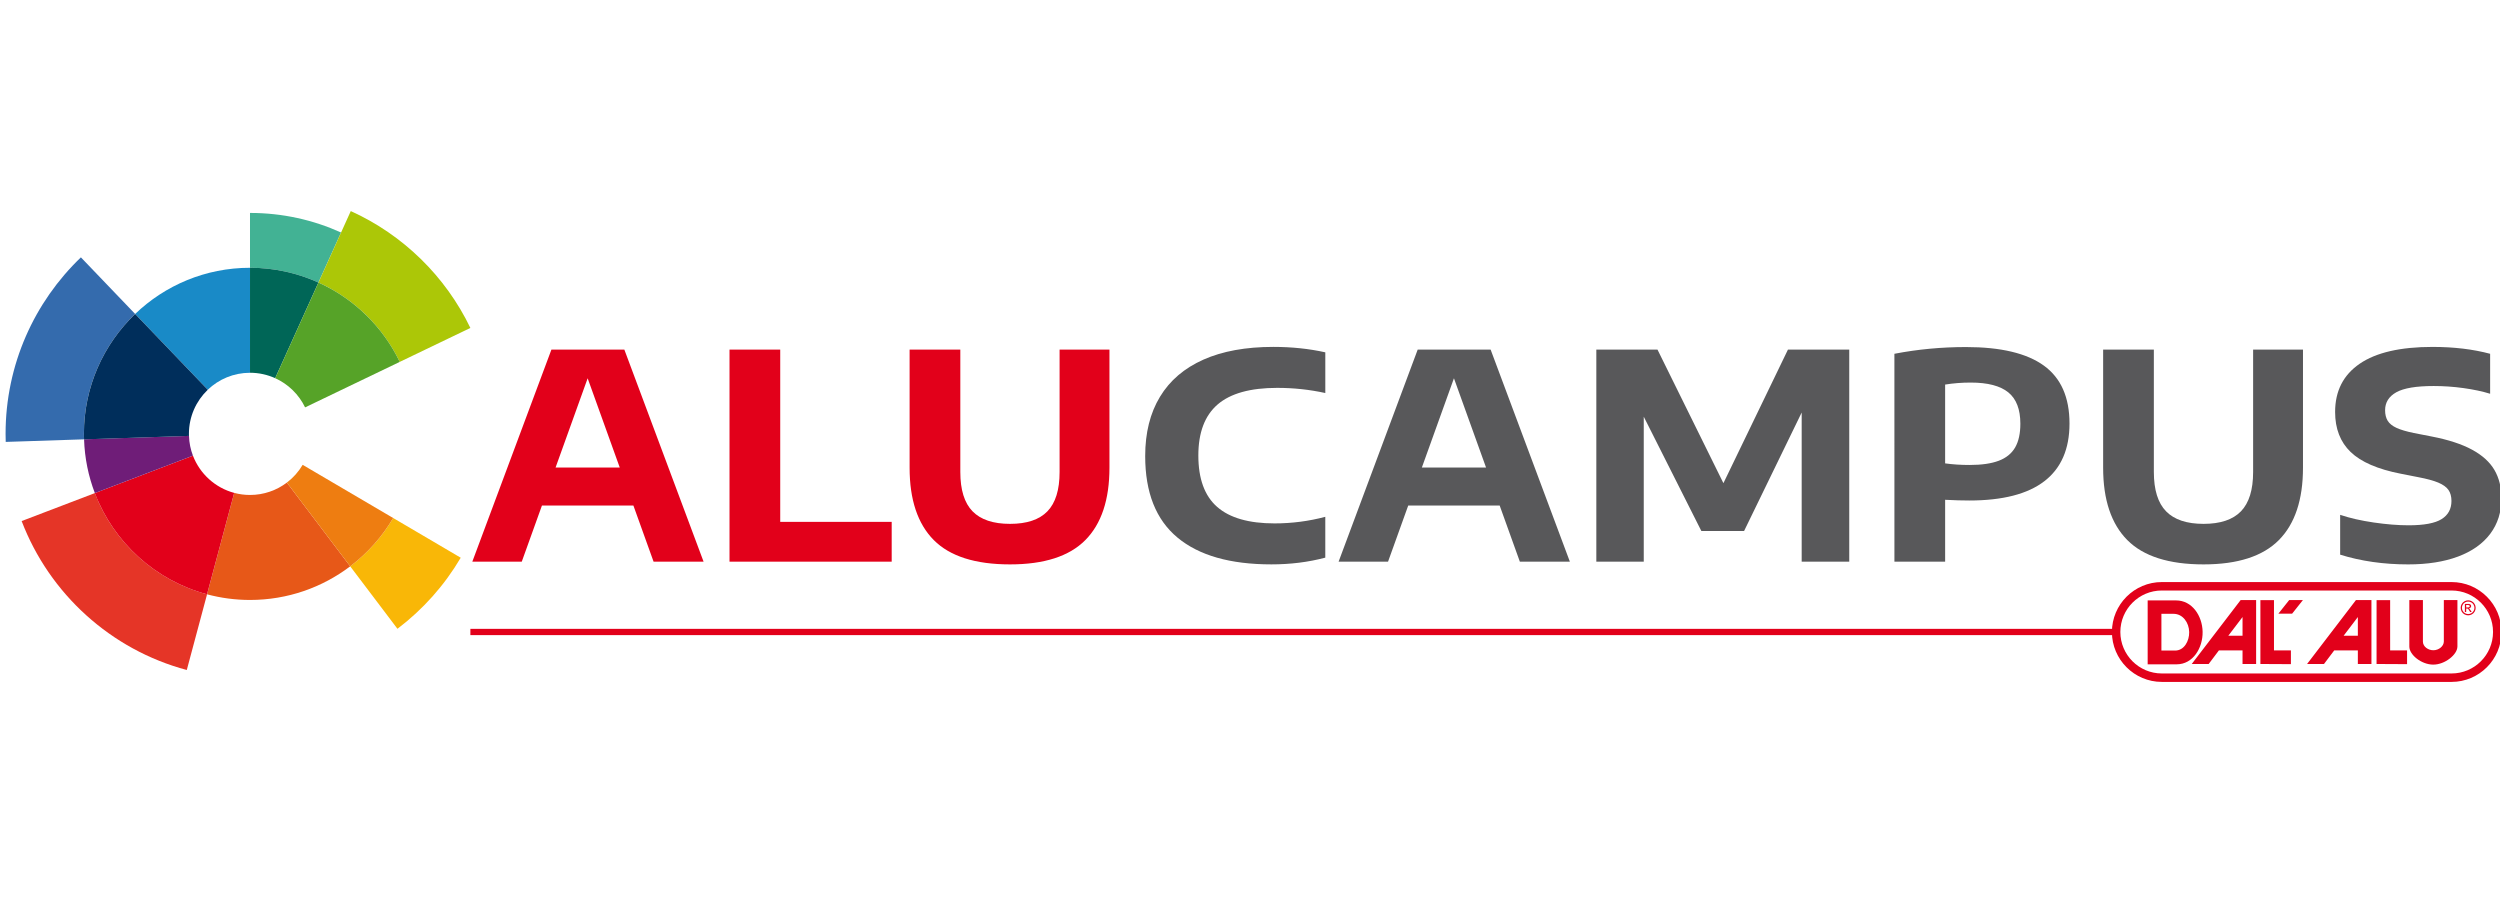
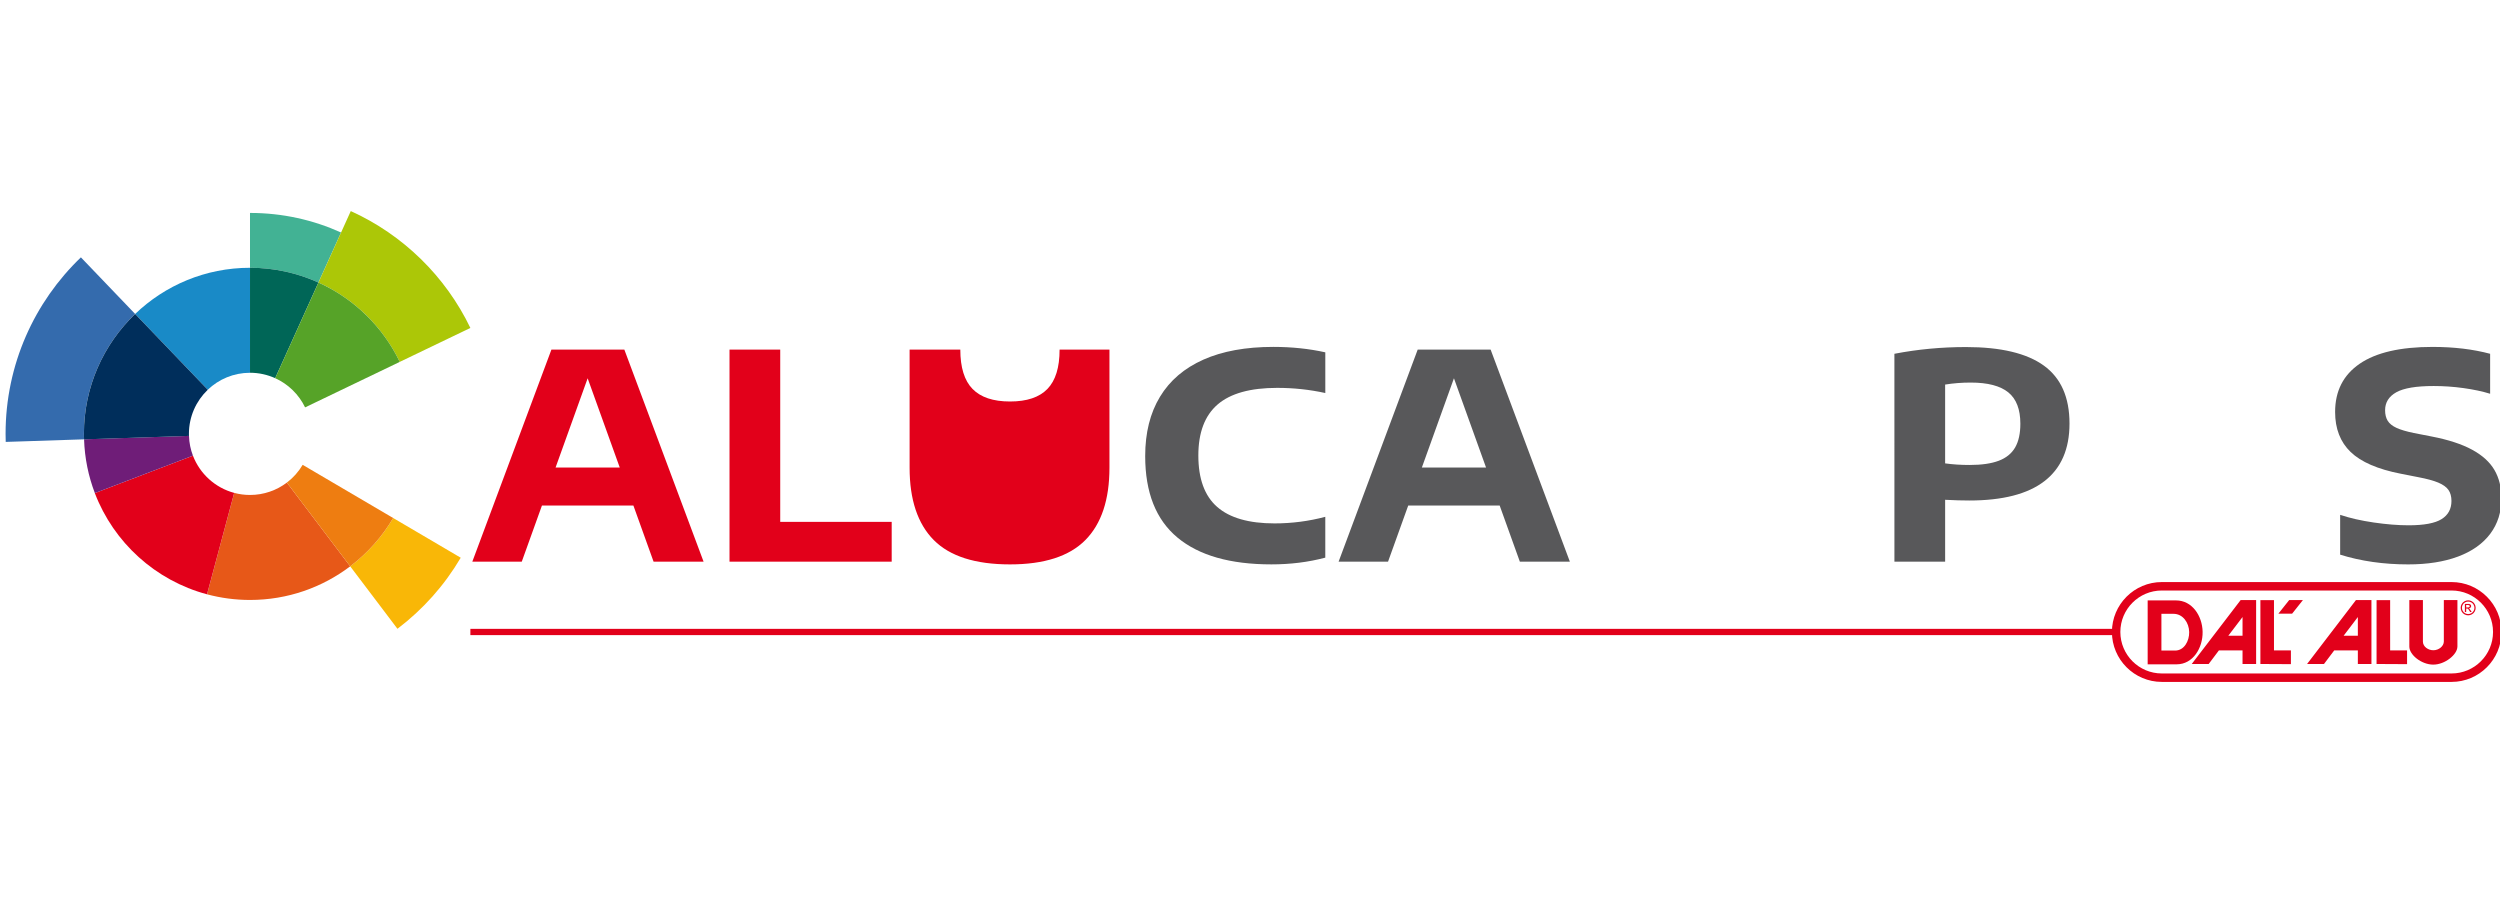
<svg xmlns="http://www.w3.org/2000/svg" xmlns:ns1="http://www.inkscape.org/namespaces/inkscape" xmlns:ns2="http://sodipodi.sourceforge.net/DTD/sodipodi-0.dtd" width="160" height="58" viewBox="0 0 160 58" version="1.1" id="svg5" ns1:version="1.2-dev (9ee32be, 2021-06-19)" ns2:docname="Logo-Alucampus.svg">
  <defs id="defs2" />
  <g ns1:label="Layer 1" ns1:groupmode="layer" id="layer1">
    <g id="g110" transform="matrix(0.129,0,0,0.129,-7.899,-21.019)">
      <line class="st0" x1="294.6" y1="476.48" x2="1111.55" y2="476.48" id="line11" />
      <g id="g71">
        <g id="g39">
          <path class="st1" d="m 128.28,318.7 -18.84,-19.66 -8.07,-8.42 C 78.35,312.69 64,343.76 64,378.19 c 0,1.34 0.03,2.67 0.07,3.99 l 11.65,-0.38 27.21,-0.9 c -0.03,-0.9 -0.07,-1.8 -0.07,-2.71 0.01,-23.4 9.77,-44.49 25.42,-59.49 z" id="path13" />
          <path class="st2" d="m 219.22,303.11 11.22,-24.82 c -13.78,-6.24 -29.07,-9.71 -45.18,-9.71 v 27.21 c 12.12,-0.01 23.61,2.63 33.96,7.32 z" id="path15" />
-           <path class="st3" d="m 108.29,407.58 -25.43,9.71 -10.89,4.16 c 13.77,36.04 44.23,63.82 81.93,73.89 l 3.02,-11.27 7.04,-26.29 c -25.63,-6.84 -46.32,-25.71 -55.67,-50.2 z" id="path17" />
          <path class="st4" d="M 279.77,433.73 256.3,419.94 c -5.49,9.32 -12.75,17.46 -21.33,23.96 l 16.42,21.7 7.03,9.3 c 12.63,-9.57 23.32,-21.55 31.39,-35.26 z" id="path19" />
          <path class="st5" d="m 185.27,408.5 c -2.71,0 -5.34,-0.36 -7.84,-1.03 l -13.48,50.32 c 6.8,1.82 13.95,2.8 21.32,2.8 18.67,0 35.89,-6.22 49.71,-16.69 l -31.42,-41.54 c -5.09,3.85 -11.42,6.14 -18.29,6.14 z" id="path21" />
          <path class="st6" d="m 203.55,402.36 31.42,41.54 c 8.58,-6.5 15.84,-14.65 21.33,-23.96 l -44.91,-26.39 c -2.01,3.42 -4.68,6.41 -7.84,8.81 z" id="path23" />
          <path class="st7" d="m 156.95,389 -48.67,18.58 c 9.36,24.49 30.05,43.36 55.66,50.21 l 13.48,-50.32 C 168,404.95 160.4,398 156.95,389 Z" id="path25" />
          <path class="st8" d="m 185.27,347.88 v -52.09 c -22.12,0 -42.19,8.73 -56.99,22.91 l 36.03,37.6 c 5.44,-5.21 12.82,-8.42 20.96,-8.42 z" id="path27" />
          <path class="st9" d="m 197.76,350.57 21.46,-47.46 c -10.36,-4.69 -21.84,-7.33 -33.95,-7.33 v 52.09 c 4.45,0.01 8.68,0.97 12.49,2.7 z" id="path29" />
          <path class="st10" d="m 154.99,379.18 -52.05,1.71 c 0.3,9.37 2.17,18.35 5.35,26.68 L 156.95,389 c -1.17,-3.07 -1.85,-6.37 -1.96,-9.82 z" id="path31" />
          <path class="st11" d="m 154.96,378.19 c 0,-8.6 3.59,-16.36 9.35,-21.88 l -36.03,-37.6 c -15.65,15 -25.41,36.1 -25.41,59.49 0,0.91 0.04,1.81 0.07,2.71 l 52.05,-1.71 c -0.02,-0.35 -0.03,-0.68 -0.03,-1.01 z" id="path33" />
          <path class="st12" d="m 294.6,325.64 c -12.33,-25.61 -33.4,-46.23 -59.34,-57.98 l -4.81,10.63 -11.22,24.82 c 17.63,7.98 31.95,21.97 40.33,39.37 l 24.53,-11.79 z" id="path35" />
          <path class="st13" d="m 219.22,303.11 v 0 l -21.46,47.46 c 6.48,2.94 11.75,8.08 14.84,14.48 l 46.96,-22.57 v 0 c -8.38,-17.4 -22.71,-31.39 -40.34,-39.37 z" id="path37" />
        </g>
        <g id="g61">
          <g id="g59">
            <path class="st7" d="M 385.49,441.6 375.47,413.73 H 330.11 L 320.09,441.6 H 295.56 L 334.8,336.4 h 36.19 l 39.31,105.21 h -24.81 z m -48.63,-46.7 h 31.85 l -15.93,-44.29 z" id="path41" />
            <path class="st7" d="M 423.16,441.6 V 336.4 h 25.16 v 85.45 h 55.3 v 19.76 z" id="path43" />
-             <path class="st7" d="m 524.49,430.87 c -7.98,-8.06 -11.98,-20.02 -11.98,-35.9 V 336.4 h 25.16 v 60.71 c 0,8.86 2.02,15.37 6.07,19.51 4.05,4.15 10.25,6.22 18.59,6.22 8.34,0 14.53,-2.07 18.55,-6.22 4.03,-4.15 6.04,-10.65 6.04,-19.51 V 336.4 h 24.74 v 58.57 c 0,15.88 -3.98,27.84 -11.95,35.9 -7.96,8.05 -20.43,12.08 -37.39,12.08 -17.23,0 -29.84,-4.03 -37.83,-12.08 z" id="path45" />
+             <path class="st7" d="m 524.49,430.87 c -7.98,-8.06 -11.98,-20.02 -11.98,-35.9 V 336.4 h 25.16 c 0,8.86 2.02,15.37 6.07,19.51 4.05,4.15 10.25,6.22 18.59,6.22 8.34,0 14.53,-2.07 18.55,-6.22 4.03,-4.15 6.04,-10.65 6.04,-19.51 V 336.4 h 24.74 v 58.57 c 0,15.88 -3.98,27.84 -11.95,35.9 -7.96,8.05 -20.43,12.08 -37.39,12.08 -17.23,0 -29.84,-4.03 -37.83,-12.08 z" id="path45" />
            <path class="st14" d="m 645.38,429.62 c -10.67,-8.89 -15.99,-22.35 -15.99,-40.41 0,-11.52 2.44,-21.32 7.32,-29.39 4.88,-8.08 12.06,-14.23 21.54,-18.45 9.48,-4.22 21.04,-6.33 34.69,-6.33 9.15,0 17.75,0.9 25.81,2.7 v 20.19 c -7.77,-1.71 -15.73,-2.56 -23.89,-2.56 -13.32,0 -23.16,2.75 -29.54,8.24 -6.37,5.5 -9.56,13.94 -9.56,25.31 0,11.56 3.11,20.07 9.35,25.52 6.23,5.45 15.72,8.17 28.47,8.17 8.57,0 16.96,-1.09 25.16,-3.27 v 20.26 c -8.39,2.23 -17.3,3.34 -26.73,3.34 -20.43,0.01 -35.97,-4.43 -46.63,-13.32 z" id="path47" />
            <path class="st14" d="m 815.27,441.6 -10.02,-27.87 h -45.36 l -10.02,27.87 h -24.53 l 39.24,-105.21 h 36.19 l 39.31,105.21 z m -48.62,-46.7 h 31.85 l -15.93,-44.29 z" id="path49" />
-             <path class="st14" d="m 948.27,336.4 h 30.42 v 105.2 h -23.6 v -74 l -28.58,58.79 h -21.19 l -28.58,-56.72 v 71.94 H 853.21 V 336.4 h 30.35 l 32.7,66.25 z" id="path51" />
            <path class="st14" d="m 1001.09,338.46 c 11.56,-2.23 23.41,-3.34 35.54,-3.34 17.25,0 30.12,3.07 38.6,9.2 8.49,6.14 12.73,15.72 12.73,28.75 0,12.66 -4.15,22.18 -12.44,28.58 -8.29,6.4 -20.73,9.6 -37.32,9.6 -3.46,0 -7.44,-0.11 -11.94,-0.35 v 30.71 h -25.16 z m 51.79,53.06 c 3.67,-1.39 6.37,-3.59 8.11,-6.58 1.73,-2.99 2.59,-6.92 2.59,-11.8 0,-7.11 -1.99,-12.29 -5.97,-15.53 -3.98,-3.24 -10.19,-4.87 -18.63,-4.87 -4.4,0 -8.65,0.33 -12.72,0.99 v 39.1 c 3.79,0.53 7.84,0.79 12.15,0.79 5.97,0 10.79,-0.7 14.47,-2.1 z" id="path53" />
-             <path class="st14" d="m 1116.63,430.87 c -7.98,-8.06 -11.98,-20.02 -11.98,-35.9 V 336.4 h 25.16 v 60.71 c 0,8.86 2.02,15.37 6.07,19.51 4.05,4.15 10.25,6.22 18.59,6.22 8.34,0 14.53,-2.07 18.55,-6.22 4.03,-4.15 6.04,-10.65 6.04,-19.51 V 336.4 h 24.74 v 58.57 c 0,15.88 -3.98,27.84 -11.95,35.9 -7.96,8.05 -20.43,12.08 -37.39,12.08 -17.22,0 -29.84,-4.03 -37.83,-12.08 z" id="path55" />
            <path class="st14" d="m 1222.24,438.12 v -19.76 c 4.78,1.61 10.33,2.88 16.63,3.8 6.3,0.92 12.09,1.39 17.34,1.39 7.63,0 13.08,-1.02 16.35,-3.06 3.27,-2.04 4.9,-5.05 4.9,-9.02 0,-2.23 -0.5,-4.05 -1.49,-5.47 -0.99,-1.42 -2.68,-2.63 -5.05,-3.63 -2.37,-0.99 -5.69,-1.9 -9.95,-2.7 l -8.67,-1.71 c -11.43,-2.23 -19.7,-5.81 -24.85,-10.77 -5.14,-4.95 -7.71,-11.58 -7.71,-19.87 0,-10.38 4.06,-18.35 12.19,-23.92 8.13,-5.57 20.18,-8.35 36.14,-8.35 10.57,0 20.1,1.14 28.58,3.41 v 19.83 c -3.84,-1.18 -8.23,-2.12 -13.19,-2.81 -4.95,-0.69 -9.89,-1.03 -14.82,-1.03 -8.63,0 -14.8,1.03 -18.52,3.09 -3.72,2.07 -5.58,5.04 -5.58,8.93 0,2.08 0.43,3.82 1.28,5.22 0.86,1.39 2.31,2.57 4.37,3.52 2.06,0.95 4.94,1.8 8.64,2.56 l 8.74,1.71 c 8.34,1.61 15.06,3.81 20.15,6.58 5.09,2.77 8.79,6.14 11.09,10.09 2.3,3.96 3.45,8.64 3.45,14.04 0,6.77 -1.85,12.63 -5.54,17.56 -3.7,4.93 -9.02,8.7 -15.96,11.3 -6.94,2.6 -15.2,3.9 -24.78,3.9 -12.16,0 -23.42,-1.61 -33.74,-4.83 z" id="path57" />
          </g>
        </g>
        <g id="g69">
          <path class="st7" d="m 1133.77,497.06 c -11.35,0 -20.58,-9.24 -20.58,-20.58 0,-11.35 9.23,-20.58 20.58,-20.58 h 143.75 c 11.34,0 20.57,9.23 20.57,20.58 0,11.35 -9.23,20.58 -20.57,20.58 z m 143.75,4.19 c 13.65,0 24.76,-11.11 24.76,-24.77 0,-13.66 -11.11,-24.77 -24.76,-24.77 h -143.75 c -13.65,0 -24.76,11.11 -24.76,24.77 0,13.66 11.11,24.77 24.76,24.77 z" id="path63" />
          <path class="st7" d="m 1126.74,460.82 v 31.7 h 14.42 c 8.04,0 13,-8.12 12.84,-16.17 -0.16,-7.92 -5.23,-15.53 -13.15,-15.53 z m 20.6,15.69 c 0.08,4.47 -2.5,9.19 -6.97,9.19 h -6.81 v -18.23 h 6.02 c 4.63,0 7.68,4.4 7.76,9.04 m 133.07,7.21 c 0,3.97 -6.22,9 -12.04,8.95 -5.79,-0.03 -11.81,-4.83 -11.81,-8.95 v -23.06 h 6.74 v 20.6 c 0,2.5 2.65,4.36 5.31,4.28 2.58,-0.04 5.03,-1.98 5.07,-4.28 v -20.6 h 6.74 v 23.06 z m -40.11,8.64 15.14,0.08 v -6.81 h -8.4 v -24.96 h -6.73 z m -9.28,-14.03 h -7.05 l 7.05,-9.27 z m -25.19,14.03 h 8.39 l 5.07,-6.73 h 11.73 v 6.73 h 6.74 v -31.7 h -7.69 z m -14.23,-24.97 5.35,-6.74 h 6.81 l -5.35,6.74 z m -8.92,24.97 15.13,0.08 v -6.81 h -8.4 v -24.96 h -6.74 v 31.69 z m -34.07,0 h 8.4 l 5.07,-6.73 h 11.73 v 6.73 h 6.74 v -31.7 h -7.69 z m 25.2,-14.03 h -7.05 l 7.05,-9.27 z" id="path65" />
          <path class="st7" d="m 1284.76,464.3 h 0.79 c 0.38,0 0.64,-0.06 0.78,-0.17 0.14,-0.11 0.2,-0.26 0.2,-0.44 0,-0.12 -0.03,-0.23 -0.1,-0.32 -0.06,-0.1 -0.16,-0.16 -0.28,-0.21 -0.12,-0.05 -0.34,-0.07 -0.66,-0.07 h -0.74 z m -0.64,2.25 v -4 h 1.38 c 0.47,0 0.81,0.03 1.02,0.11 0.21,0.08 0.38,0.2 0.51,0.39 0.13,0.18 0.19,0.38 0.19,0.59 0,0.3 -0.1,0.55 -0.32,0.77 -0.21,0.22 -0.49,0.34 -0.83,0.37 0.14,0.06 0.25,0.13 0.34,0.21 0.16,0.16 0.36,0.42 0.59,0.79 l 0.49,0.78 h -0.79 l -0.36,-0.63 c -0.28,-0.49 -0.51,-0.8 -0.67,-0.93 -0.12,-0.09 -0.3,-0.14 -0.52,-0.14 h -0.38 v 1.7 h -0.65 z m 1.63,-5.16 c -0.52,0 -1.03,0.14 -1.52,0.4 -0.5,0.27 -0.88,0.65 -1.16,1.15 -0.28,0.5 -0.41,1.02 -0.41,1.55 0,0.54 0.13,1.05 0.41,1.54 0.27,0.49 0.66,0.88 1.15,1.15 0.49,0.27 1,0.41 1.54,0.41 0.54,0 1.05,-0.14 1.54,-0.41 0.49,-0.27 0.88,-0.66 1.15,-1.15 0.27,-0.49 0.41,-1 0.41,-1.54 0,-0.54 -0.14,-1.06 -0.42,-1.55 -0.28,-0.5 -0.66,-0.88 -1.16,-1.15 -0.5,-0.27 -1.01,-0.4 -1.53,-0.4 m 0,-0.62 c 0.63,0 1.24,0.16 1.83,0.48 0.59,0.32 1.06,0.78 1.39,1.38 0.33,0.6 0.5,1.21 0.5,1.87 0,0.64 -0.16,1.26 -0.49,1.85 -0.32,0.59 -0.78,1.05 -1.37,1.38 -0.59,0.33 -1.21,0.49 -1.85,0.49 -0.64,0 -1.26,-0.16 -1.85,-0.49 -0.59,-0.33 -1.05,-0.79 -1.38,-1.38 -0.33,-0.59 -0.49,-1.21 -0.49,-1.85 0,-0.65 0.16,-1.27 0.5,-1.87 0.33,-0.6 0.8,-1.06 1.39,-1.38 0.59,-0.32 1.2,-0.48 1.82,-0.48" id="path67" />
        </g>
      </g>
    </g>
  </g>
  <style type="text/css" id="style9"> .st0{fill:none;stroke:#E2001A;stroke-width:3.108;stroke-miterlimit:9.633;} .st1{fill:#346BAD;} .st2{fill:#42B294;} .st3{fill:#E53527;} .st4{fill:#F9B707;} .st5{fill:#E75818;} .st6{fill:#EE7D11;} .st7{fill:#E2001A;} .st8{fill:#198AC7;} .st9{fill:#006657;} .st10{fill:#6F1D78;} .st11{fill:#002E5B;} .st12{fill:#ACC707;} .st13{fill:#56A328;} .st14{fill:#58585A;} </style>
</svg>